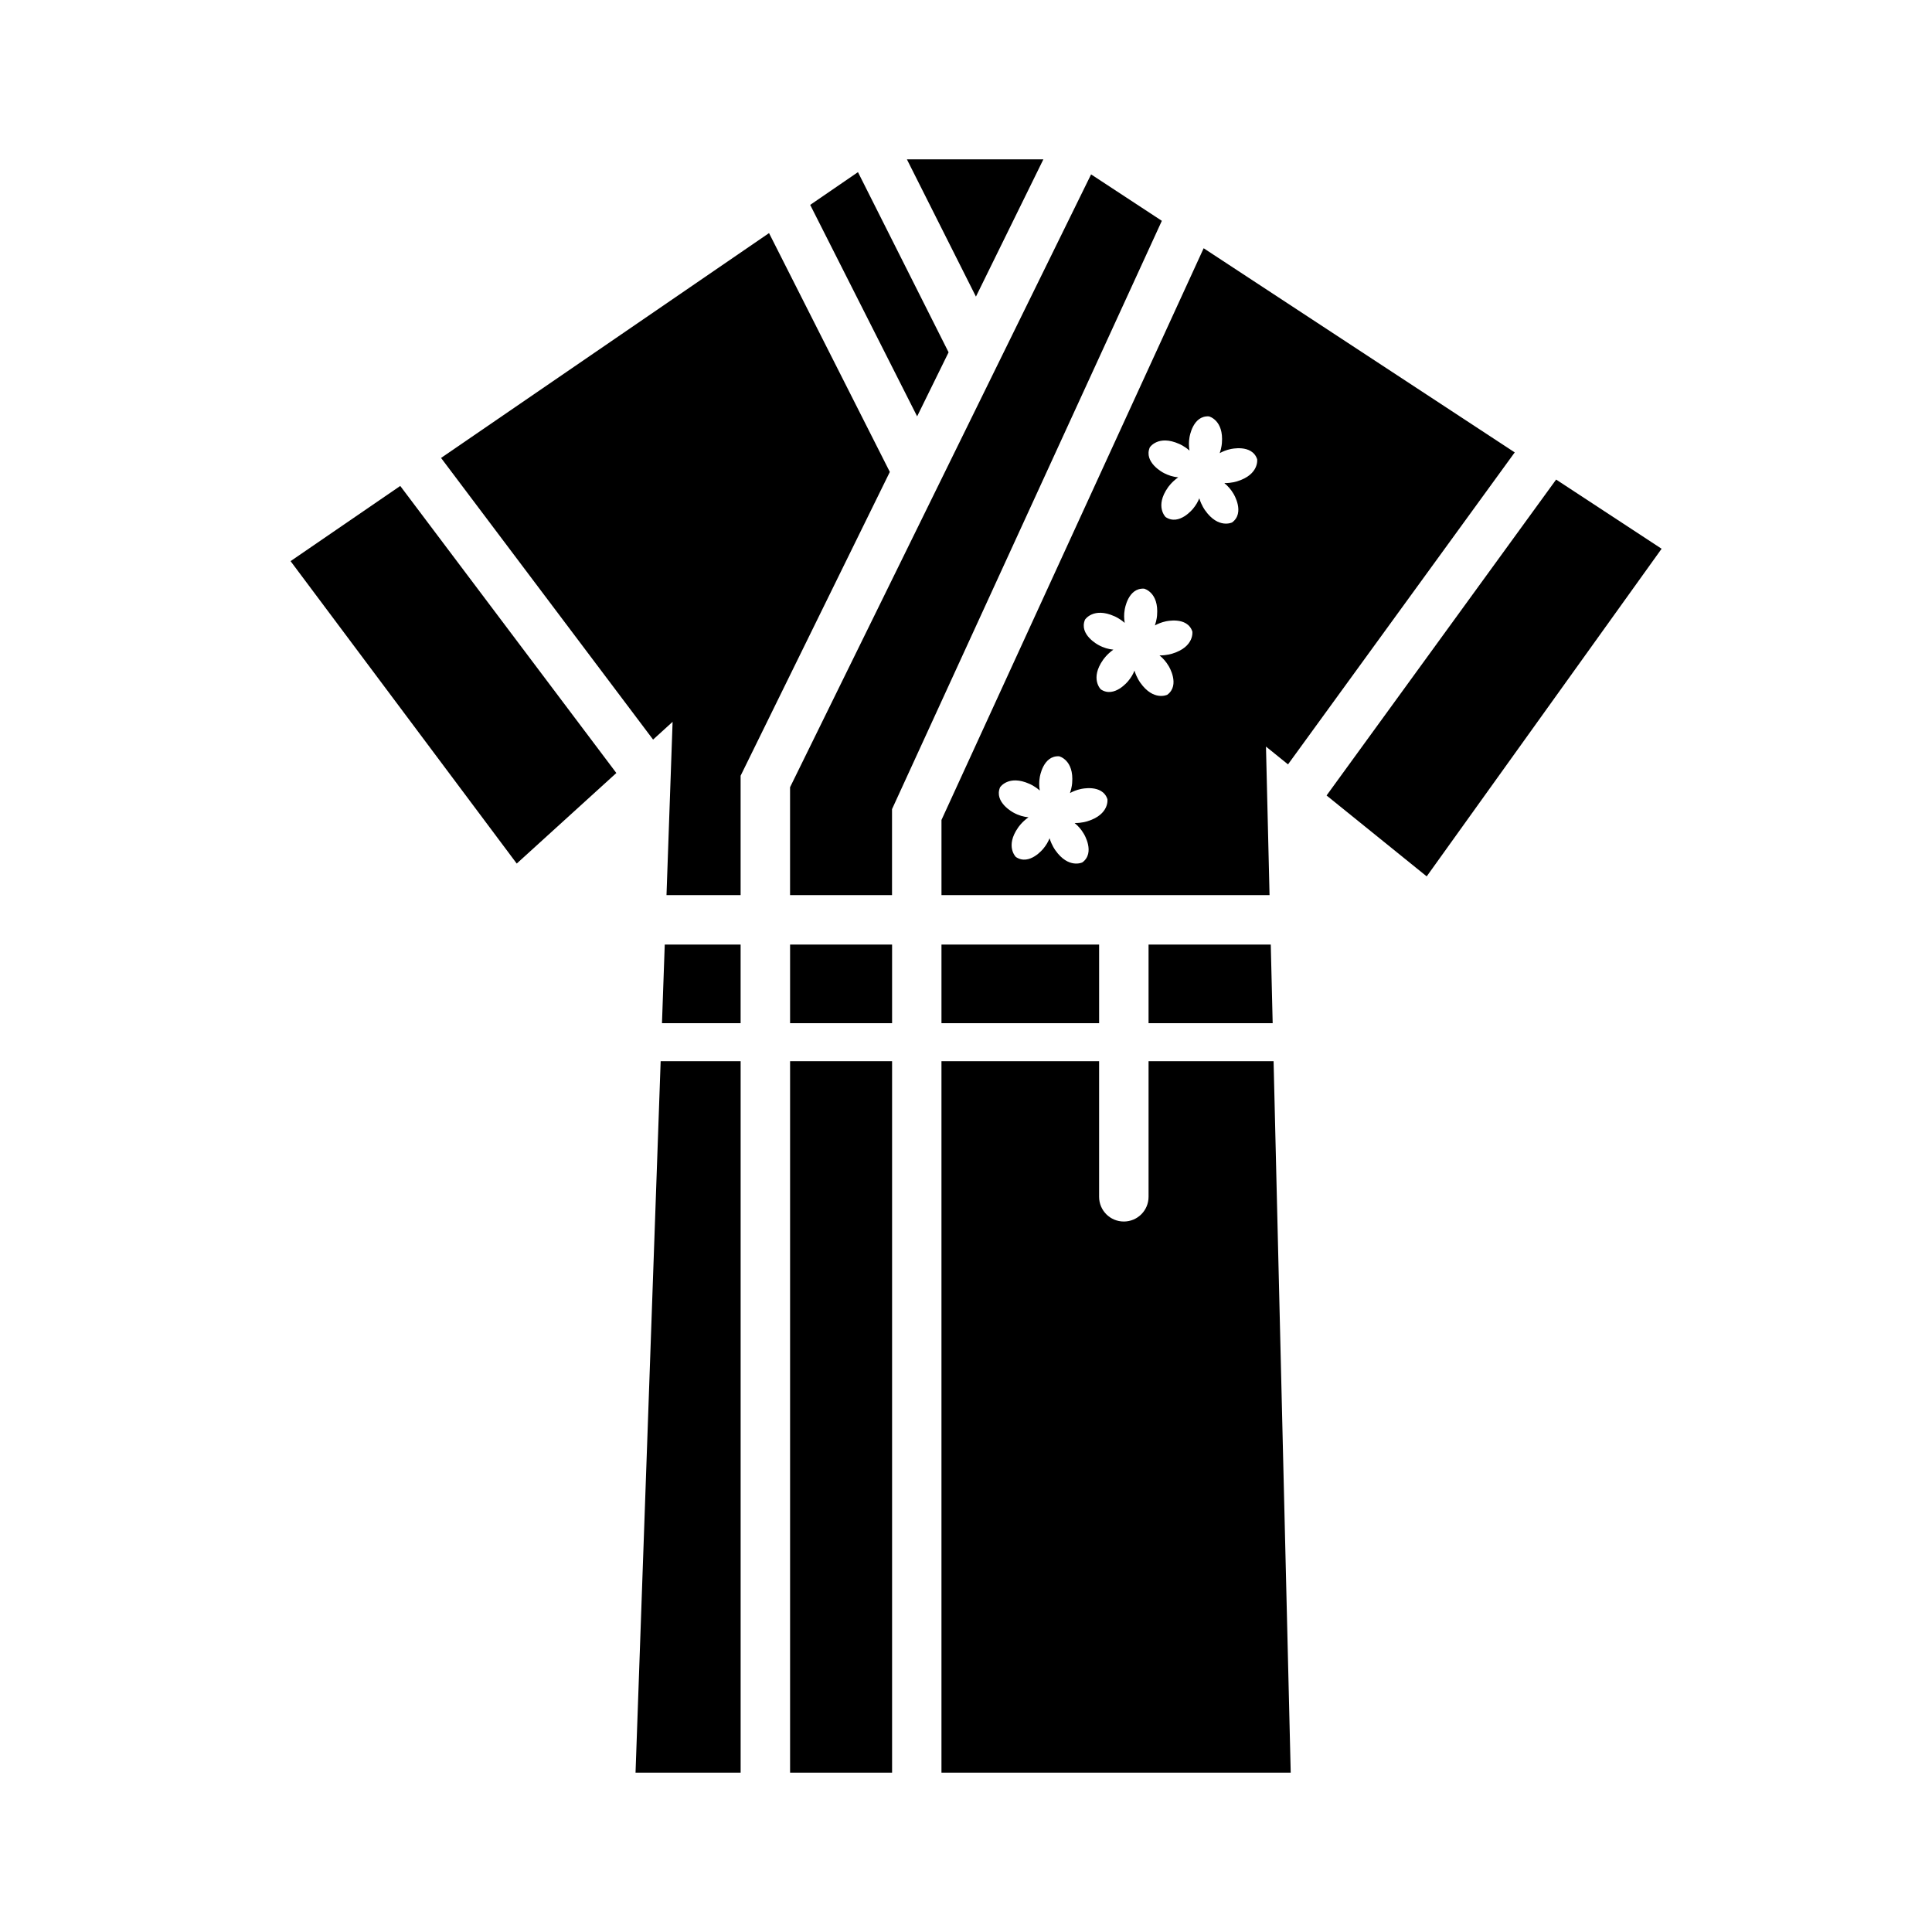
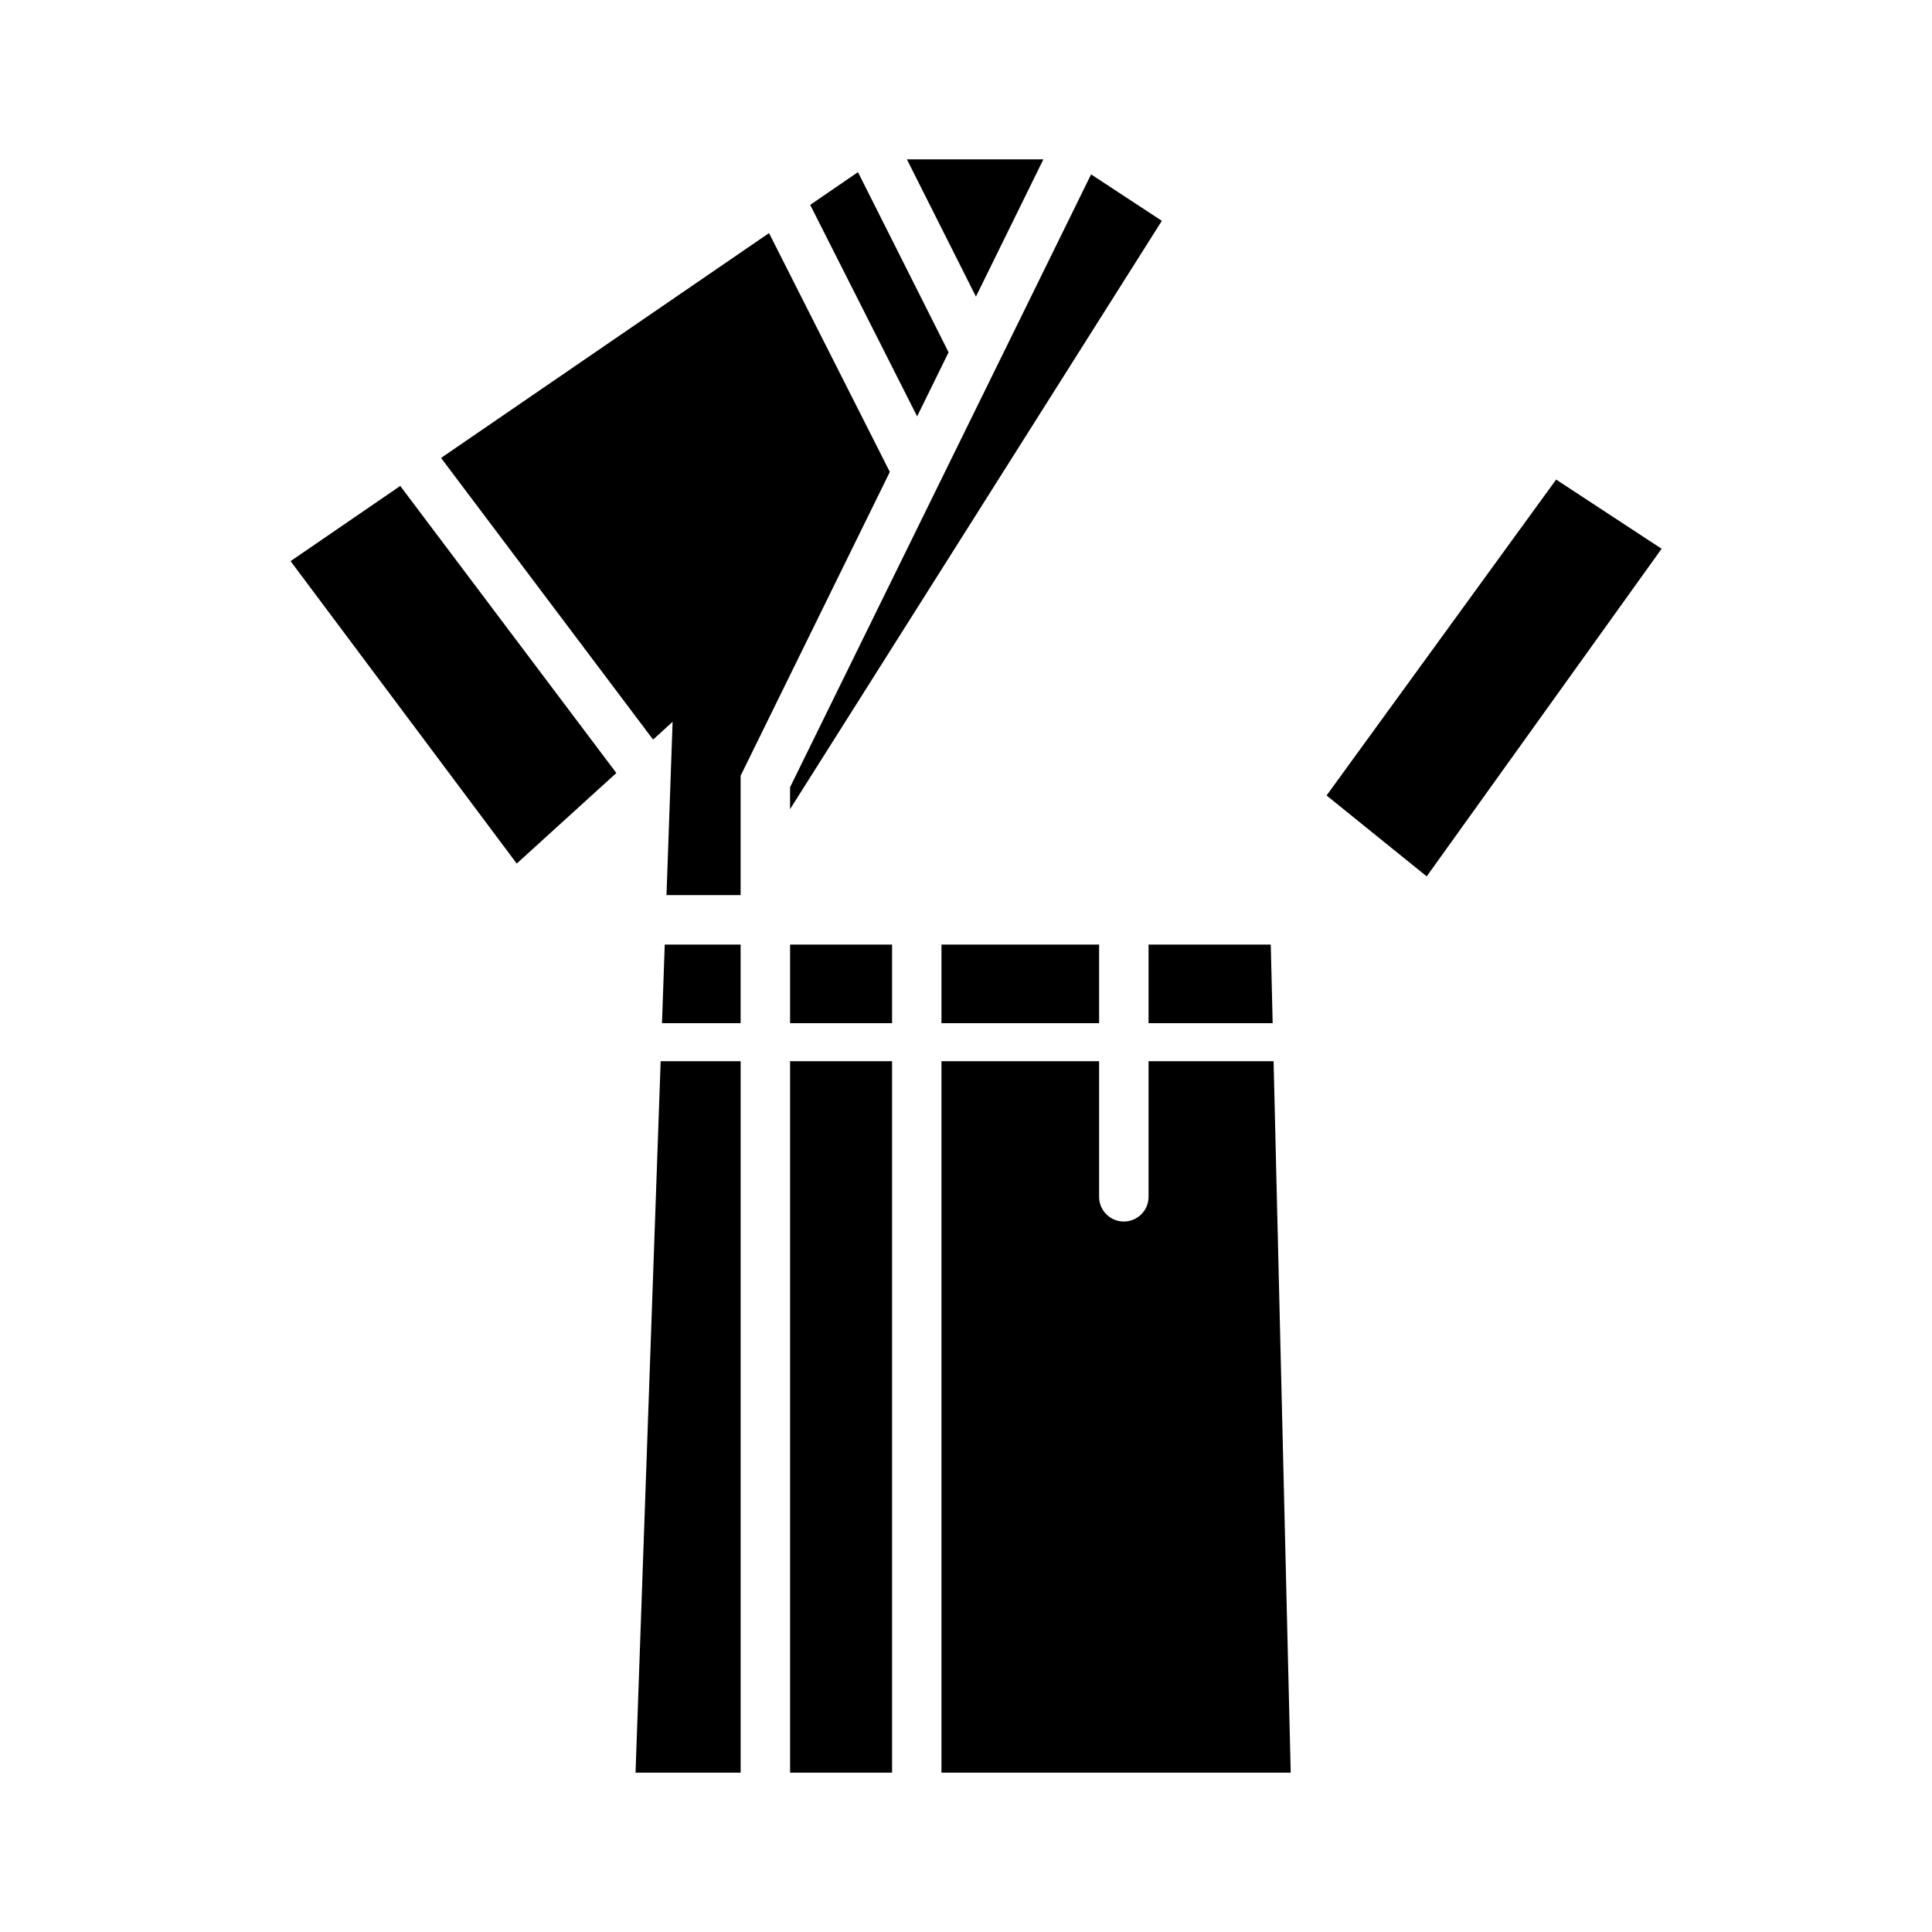
<svg xmlns="http://www.w3.org/2000/svg" fill="#000000" width="800px" height="800px" version="1.1" viewBox="144 144 512 512">
  <g>
    <path d="m340.27 381.21v-31.633l39.543-80.508-32.012-63.297-86.918 59.586 56.191 74.641 5.172-4.707-1.617 45.918z" />
    <path d="m384.34 186.23 18.293 36.375 17.871-36.375z" />
-     <path d="m451.9 202.52-18.75-12.305-79.777 162.41v28.586h27.023v-22.777z" />
+     <path d="m451.9 202.52-18.75-12.305-79.777 162.41v28.586v-22.777z" />
    <path d="m387.05 254.34 8.336-16.973-24.016-47.75-12.66 8.68z" />
    <path d="m556.39 271.09-60.836 83.719 26.535 21.441 62.254-86.824z" />
    <path d="m250.07 272.78-29.066 19.926 59.934 80.145 26.398-23.996z" />
-     <path d="m545.42 263.89-82.438-54.102-69.48 151.51v19.914h86.941l-0.945-39.363 5.84 4.719zm-113.19 97.734s-1.48 0.52-3.449 0.488c0.902 0.73 1.758 1.664 2.453 2.871 0 0 3.09 5.008-0.398 7.562 0 0-3.641 1.789-7.16-3.223 0 0-0.953-1.266-1.527-3.176-0.371 0.938-0.918 1.875-1.672 2.777 0 0-3.672 4.609-7.254 2.188 0 0-2.918-2.828 0.613-7.828 0 0 0.961-1.465 2.727-2.691-1.27-0.125-2.629-0.484-4-1.254 0 0-5.219-2.727-3.531-6.699 0 0 2.215-3.406 7.801-0.902 0 0 1.336 0.543 2.719 1.762-0.176-1.074-0.223-2.246 0-3.512 0 0 0.832-5.824 5.144-5.559 0 0 3.945 0.957 3.438 7.059 0 0-0.059 1.184-0.574 2.684 0.828-0.457 1.773-0.836 2.84-1.066 0 0 5.715-1.414 7.078 2.68 0.004 0.004 0.605 4.023-5.246 5.84zm22.496-44.426s-1.473 0.52-3.441 0.488c0.898 0.73 1.754 1.664 2.453 2.871 0 0 3.082 5.008-0.398 7.562 0 0-3.648 1.789-7.164-3.223 0 0-0.945-1.266-1.527-3.176-0.367 0.938-0.91 1.875-1.676 2.777 0 0-3.672 4.609-7.25 2.188 0 0-2.918-2.828 0.609-7.828 0 0 0.973-1.465 2.727-2.691-1.266-0.125-2.625-0.484-3.988-1.254 0 0-5.219-2.727-3.531-6.699 0 0 2.211-3.406 7.793-0.902 0 0 1.336 0.543 2.727 1.762-0.176-1.074-0.23-2.246 0-3.512 0 0 0.832-5.824 5.144-5.559 0 0 3.941 0.957 3.43 7.059 0 0-0.055 1.184-0.574 2.684 0.832-0.457 1.777-0.836 2.836-1.066 0 0 5.723-1.414 7.09 2.68 0.004 0.004 0.594 4.031-5.258 5.84zm17.18-45.66s-1.477 0.52-3.449 0.484c0.906 0.73 1.762 1.668 2.457 2.871 0 0 3.09 5.012-0.398 7.562 0 0-3.641 1.789-7.16-3.223 0 0-0.953-1.266-1.527-3.176-0.379 0.934-0.918 1.875-1.676 2.777 0 0-3.672 4.609-7.25 2.191 0 0-2.918-2.832 0.609-7.836 0 0 0.969-1.465 2.727-2.684-1.266-0.125-2.625-0.488-3.996-1.254 0 0-5.223-2.727-3.531-6.699 0 0 2.215-3.406 7.801-0.902 0 0 1.336 0.543 2.719 1.758-0.18-1.074-0.227-2.246 0-3.512 0 0 0.832-5.824 5.144-5.551 0 0 3.949 0.957 3.441 7.059 0 0-0.059 1.184-0.574 2.684 0.828-0.457 1.773-0.84 2.836-1.066 0 0 5.719-1.414 7.082 2.68 0 0 0.602 4.023-5.254 5.836z" />
    <path d="m340.27 415.15v-20.836h-20.105l-0.734 20.836z" />
    <path d="m319.08 425.23-6.656 188.54h27.852v-188.54z" />
    <path d="m353.38 394.32h27.031v20.836h-27.031z" />
    <path d="m353.38 425.23h27.031v188.54h-27.031z" />
    <path d="m481.27 415.15-0.504-20.836h-32.387v20.836z" />
    <path d="m393.5 394.32h41.777v20.836h-41.777z" />
    <path d="m448.38 425.23v35.934c0 3.621-2.934 6.551-6.555 6.551s-6.551-2.926-6.551-6.551v-35.934h-41.777v188.54h92.555l-4.539-188.54z" />
  </g>
</svg>